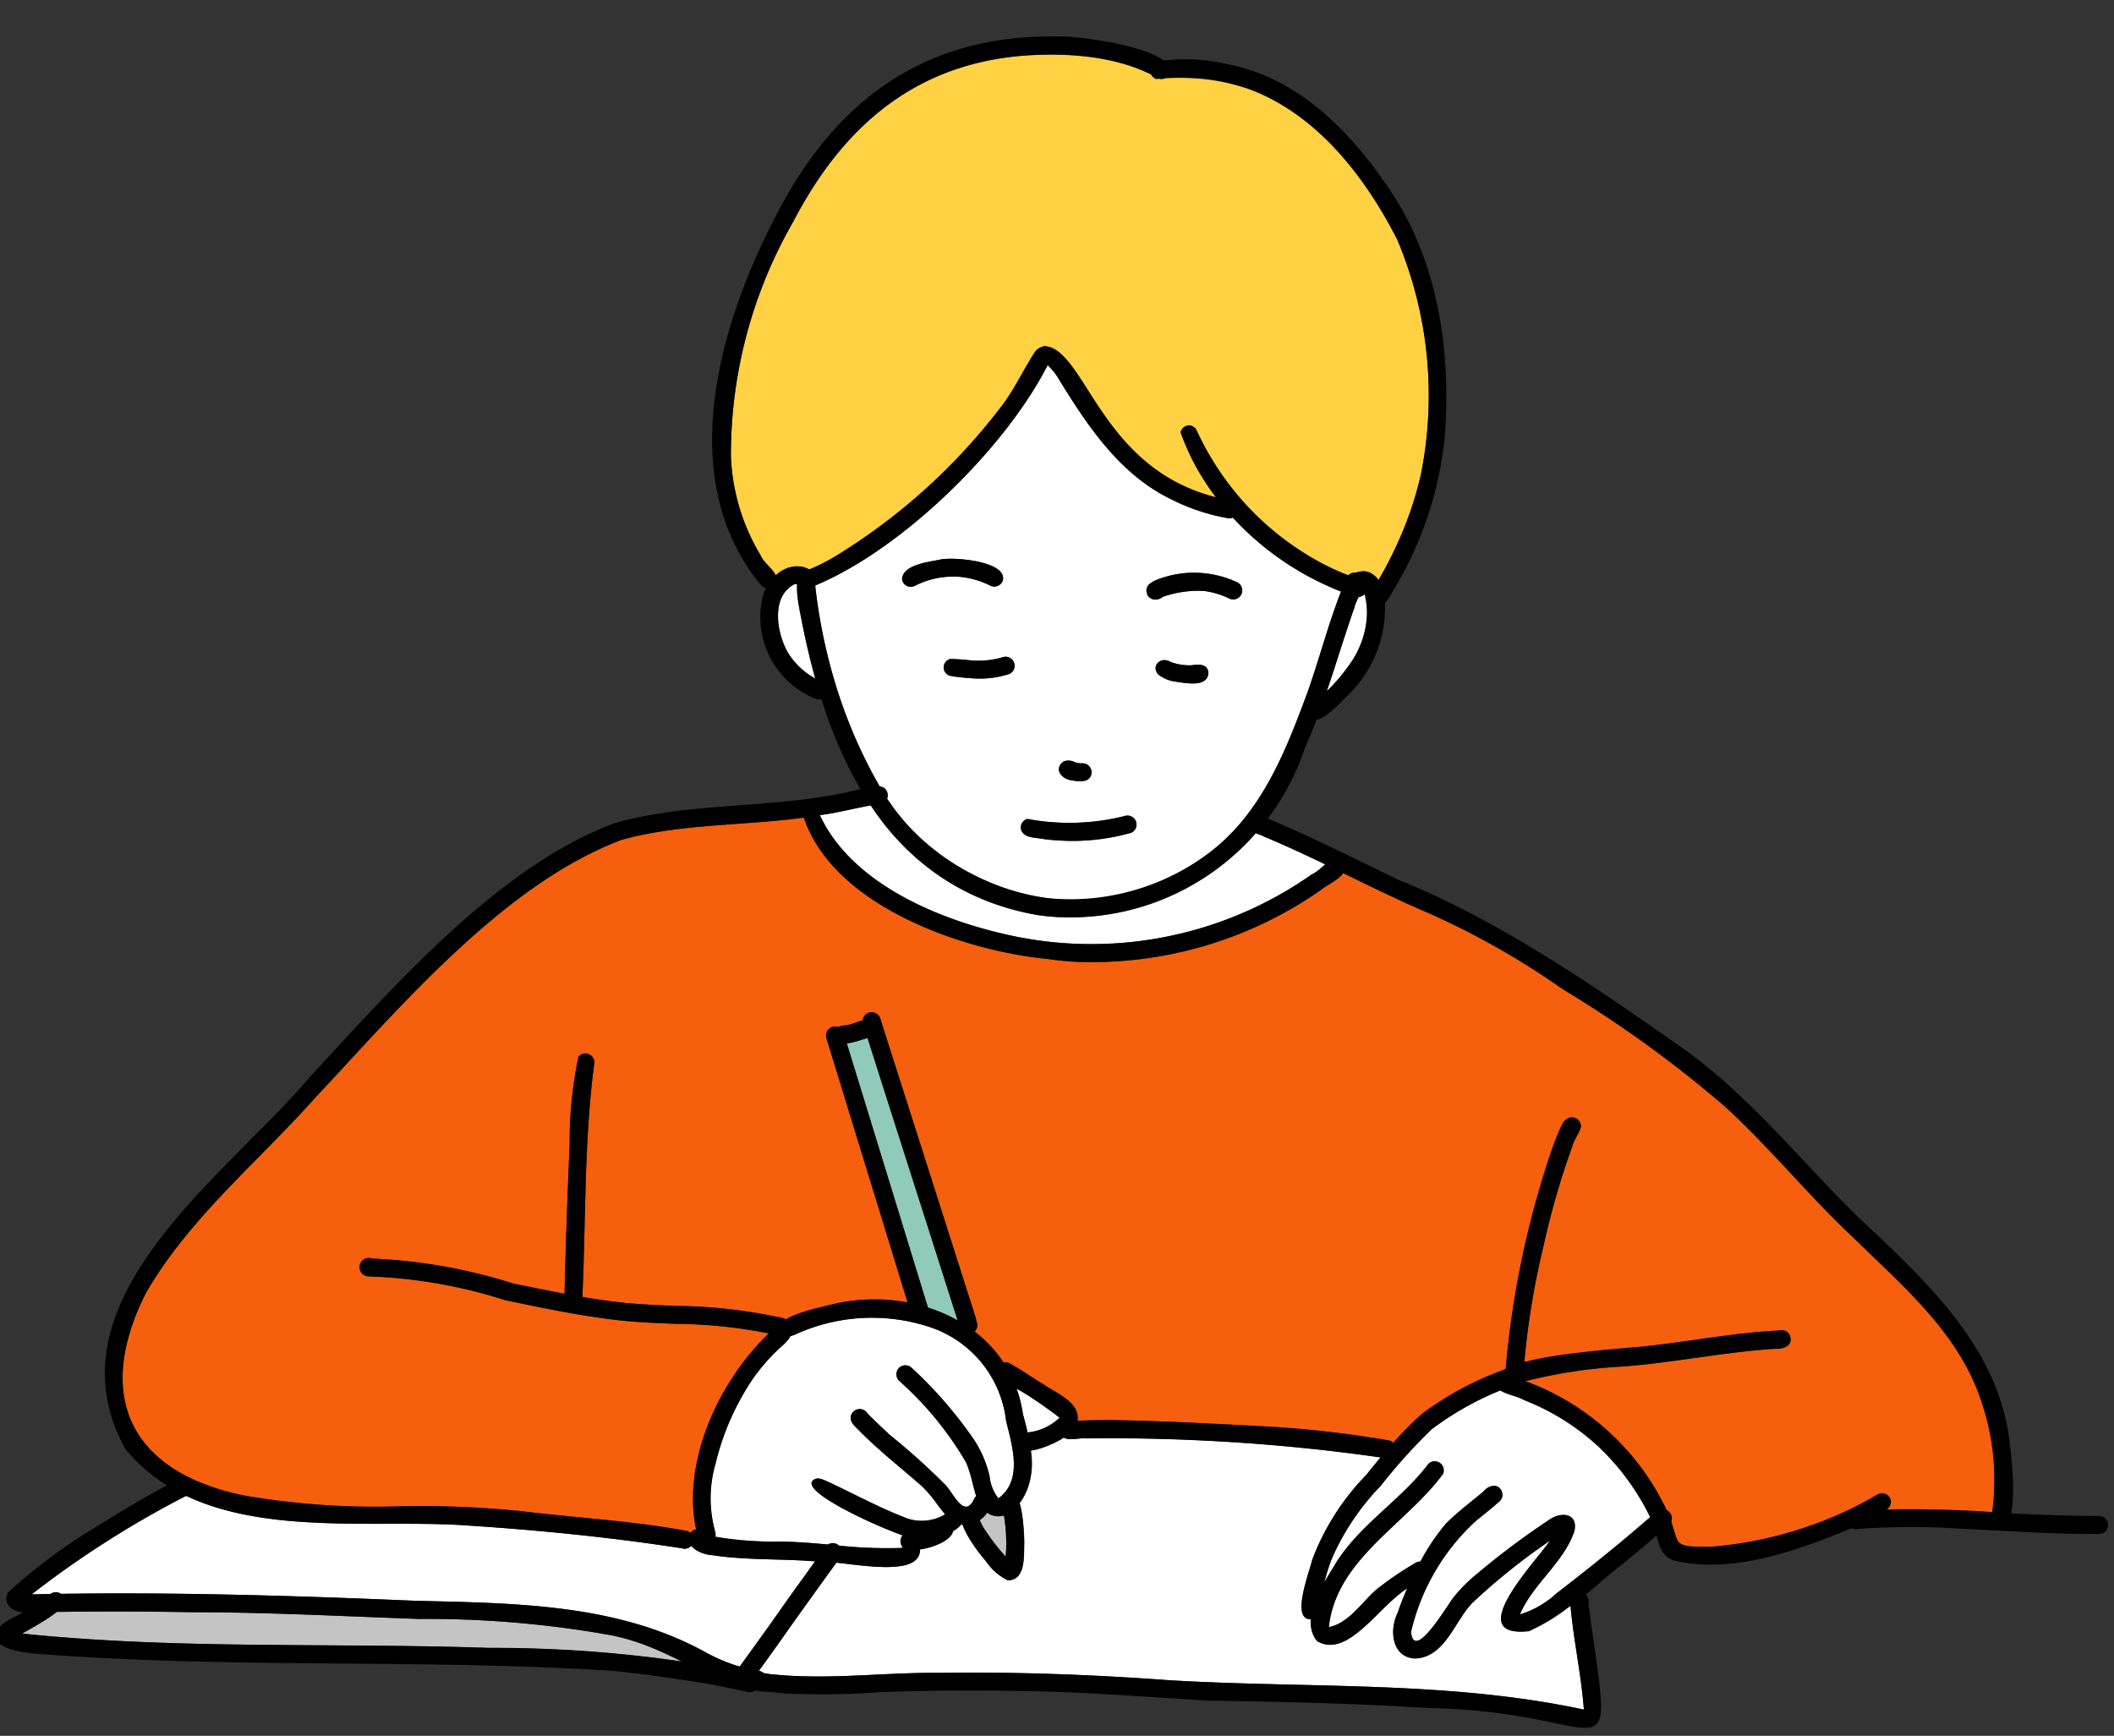
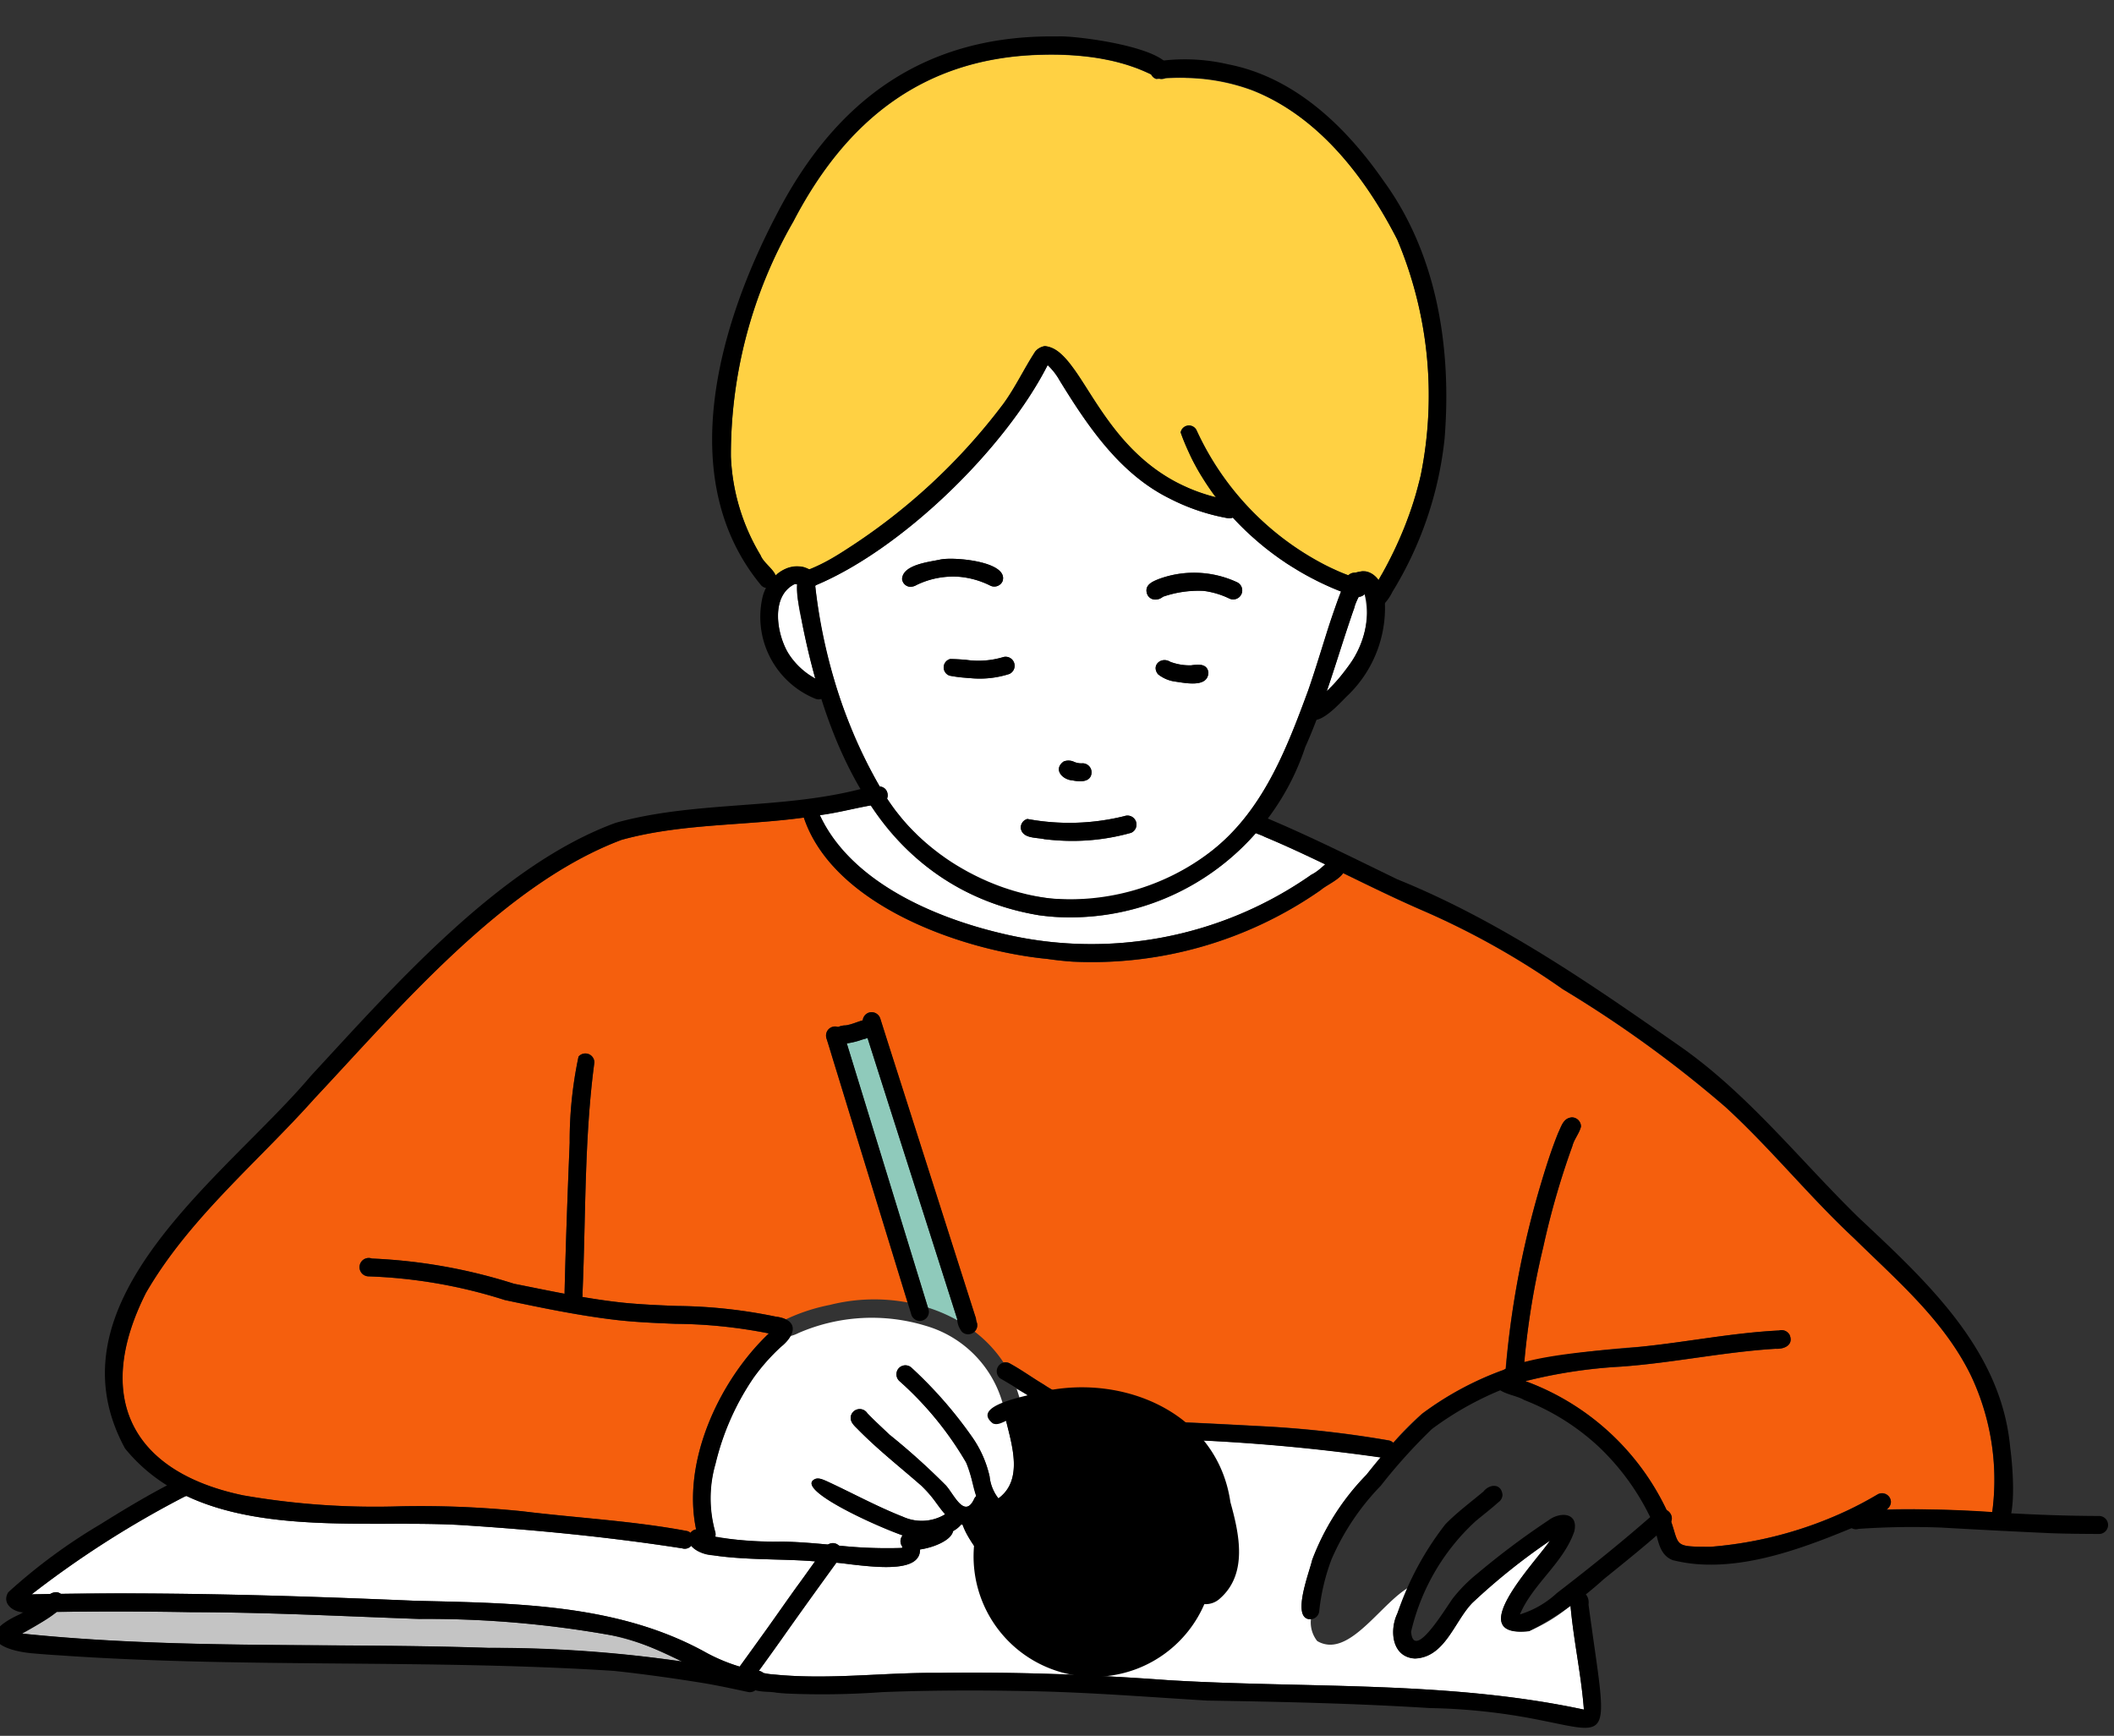
<svg xmlns="http://www.w3.org/2000/svg" width="104.378" height="85.706" viewBox="0 0 104.378 85.706">
  <rect x="0" y="0" width="104.378" height="85.706" fill="#333333" stroke="none" />
  <g id="グループ_4697" data-name="グループ 4697" transform="matrix(0.998, 0.07, -0.07, 0.998, -45.745, -1456.536)">
    <g id="ベクターレイヤー" transform="translate(154.208 1448.12)">
      <path id="パス_19304" data-name="パス 19304" d="M255.991,1559.274a12.174,12.174,0,0,1,1.524,6.651c-1.737.026-3.477.05-5.206.226a.436.436,0,0,0-.506-.71q-.7.484-1.439.9a19.507,19.507,0,0,1-6.595,2.256c-1.817.126-1.534.087-2.032-1.1a.452.452,0,0,0-.263-.55,12.462,12.462,0,0,0-7.4-5.861,24.868,24.868,0,0,1,4.656-1.045c2.537-.361,5.009-1.078,7.55-1.413.43,0,.892-.25.64-.736a.454.454,0,0,0-.533-.175c-2.247.269-4.433.872-6.659,1.261a43.363,43.363,0,0,0-5.783,1.178,41.723,41.723,0,0,1,.543-5.726,39.513,39.513,0,0,1,1.088-5.086c.051-.319.3-.654.354-.982a.449.449,0,0,0-.5-.418c-.4.068-.462.463-.6.8-.29.892-.5,1.808-.709,2.724a46.325,46.325,0,0,0-1.066,9.076c-.048.03-.094.059-.137.089a.154.154,0,0,0-.03,0,15.573,15.573,0,0,0-3.788,2.408,13.6,13.6,0,0,0-1.317,1.527.452.452,0,0,0-.247-.1,52.678,52.678,0,0,0-6.009-.264c-2.634.047-5.266.08-7.895.235-.5.036-.987.083-1.48.137.1-.9-1.138-1.282-1.784-1.666-.573-.29-1.119-.633-1.7-.9a.451.451,0,0,0-.352-.045,6.275,6.275,0,0,0-1.536-1.423.4.4,0,0,0,.071-.477c-.012-.03-.026-.059-.038-.089l0,0a.3.3,0,0,0-.023-.111c-.014-.035-.028-.069-.041-.1q-.916-2.3-1.827-4.591-1-2.512-2-5.022c-.619-1.56-1.246-3.116-1.86-4.676a.452.452,0,0,0-.564-.279.461.461,0,0,0-.3.414,6.012,6.012,0,0,1-.824.307.816.816,0,0,0-.368.113.435.435,0,0,0-.3.026.449.449,0,0,0-.25.479.4.4,0,0,0,.043.13c.021.059.045.116.068.174l.177.46q.211.554.427,1.109.388,1.01.777,2.02l1.874,4.857q.781,2.03,1.563,4.058a8.945,8.945,0,0,0-3.821.39,9.2,9.2,0,0,0-2.112.861,1.626,1.626,0,0,0-.524-.1,25.12,25.12,0,0,0-4.9-.182c-.856.025-1.711.049-2.563.028-.706-.021-1.41-.075-2.113-.144a.48.48,0,0,0,0-.165c-.1-3.8-.453-7.621-.214-11.419a.445.445,0,0,0-.8-.234,20.022,20.022,0,0,0-.139,4.272c.075,2.483.153,4.968.269,7.451-.845-.1-1.688-.215-2.531-.321a26.813,26.813,0,0,0-7.079-.749.454.454,0,1,0-.123.89,24.858,24.858,0,0,1,6.812.694c1.822.257,3.777.523,5.646.6.955.038,1.9.009,2.846-.019a24.456,24.456,0,0,1,4.621.151c-2.257,2.467-3.85,6.569-2.9,9.9a.4.4,0,0,0-.262.189.452.452,0,0,0-.165-.075c-2.709-.318-5.466-.264-8.192-.406a49.451,49.451,0,0,0-6,.174,37.988,37.988,0,0,1-7.794.007c-5.636-.768-7.711-4.35-5.494-9.633,1.869-3.824,5.041-6.809,7.621-10.145l.022-.027c3.865-4.751,8.556-11.192,14.209-13.777,2.863-1.011,5.943-1.109,8.9-1.727,1.754,4.243,8.277,6.012,12.493,6.123.413.031.824.045,1.235.045a19.731,19.731,0,0,0,11.974-4.383c.245-.247.831-.547,1.041-.906,1.377.555,2.755,1.115,4.159,1.607a39.023,39.023,0,0,1,7.052,3.349,58.356,58.356,0,0,1,8.405,5.229c2.372,1.883,4.444,4.126,6.8,6.033C252.025,1554.85,254.474,1556.647,255.991,1559.274Z" transform="translate(-160.938 -1497.364)" fill="#f55f0d" />
      <path id="パス_19305" data-name="パス 19305" d="M249.091,1573.32a.241.241,0,0,0,0,.038,7.86,7.86,0,0,0-1.491-.522q-.742-1.926-1.485-3.854-.921-2.395-1.846-4.787-.46-1.195-.921-2.388l-.494-1.281c-.052-.137-.106-.273-.158-.41a5.553,5.553,0,0,0,.755-.252,2.063,2.063,0,0,0,.245-.092q.815,2.044,1.629,4.092,1,2.509,2,5.018Q248.21,1571.1,249.091,1573.32Z" transform="translate(-204.134 -1510.675)" fill="#8fcabb" />
      <path id="パス_19306" data-name="パス 19306" d="M262.356,1611.749a7.851,7.851,0,0,1,.18,1.8,10.37,10.37,0,0,1-1.105-1.237,2.412,2.412,0,0,1-.3-.476,1.42,1.42,0,0,0,.343-.391.888.888,0,0,0,.488.144.982.982,0,0,0,.339-.061A1.109,1.109,0,0,1,262.356,1611.749Z" transform="translate(-214.38 -1539.394)" fill="#c4c4c4" />
      <path id="パス_19307" data-name="パス 19307" d="M277.553,1608.6c.269,1.7.767,3.368,1.017,5.073-6.824-.968-13.713-.08-20.565-.014-3.773-.012-7.539.113-11.3.432-2.757.165-5.429.741-8.214.647a.115.115,0,0,0,.026,0,2.261,2.261,0,0,1-.38-.024c-.028,0-.056-.007-.084-.009h0a.429.429,0,0,0-.236-.092h0q.515-.823,1.02-1.654c.795-1.315,1.6-2.616,2.423-3.935.2.005.43.016.669.028,1.5.068,3.495.137,3.406-.97.684-.148,1.51-.566,1.562-1.015a1.357,1.357,0,0,0,.38-.358c.023,0,.045,0,.068,0a6.539,6.539,0,0,0,1.265,1.707,2.815,2.815,0,0,0,1.149.878c.916-.05.7-1.325.682-1.964a8.668,8.668,0,0,0-.364-1.879,3.427,3.427,0,0,0,.373-2.619,4.568,4.568,0,0,0,1.584-.764.633.633,0,0,0,.286.055,2.874,2.874,0,0,0,.429-.047,2.411,2.411,0,0,1,.435-.045,95.506,95.506,0,0,1,14.525-.078c-.219.3-.435.605-.657.909a12.112,12.112,0,0,0-2.374,4.376c-.081.567-.81,2.856.038,2.927l.038,0a.383.383,0,0,0,.064-.005,1.477,1.477,0,0,0,.383,1.057,1.257,1.257,0,0,0,.571.14c1.34,0,2.53-2.233,3.713-3.068-.151.432-.291.868-.432,1.3-.335.854-.118,2.146,1,2.146h.021c1.485-.156,1.813-1.964,2.641-2.941a31.276,31.276,0,0,1,3.6-3.323c-.6,1.064-4.034,5.124-.709,4.522A8.235,8.235,0,0,0,277.553,1608.6Z" transform="translate(-201.418 -1533.985)" fill="#fff" />
      <path id="パス_19308" data-name="パス 19308" d="M193.078,1616.922c.666-.028,1.333-.057,2-.048-.274.439-.541.887-.819,1.322-.444.72-.878,1.449-1.322,2.173q-.6.973-1.21,1.952a10.511,10.511,0,0,1-1.652-.557c-4.541-2.143-9.672-1.787-14.563-1.567-5.825.161-11.65.39-17.457.883a.456.456,0,0,0-.519.044c-.3.026-.609.054-.913.082a48.85,48.85,0,0,1,7.211-5.351c.026-.009.051-.019.076-.03,4.085,1.589,9.36.545,13.54.484,3.658-.026,7.378.073,11.037.382a.508.508,0,0,0,.113.012.4.4,0,0,0,.328-.167,1.555,1.555,0,0,0,1.115.39c.417.033.833.045,1.251.045C191.886,1616.971,192.481,1616.947,193.078,1616.922Z" transform="translate(-156.291 -1541.828)" fill="#fff" />
      <path id="パス_19309" data-name="パス 19309" d="M184.821,1627.587a13.361,13.361,0,0,1,3.62,1.05,68.2,68.2,0,0,0-9.547.008c-7.671.274-15.339,1.164-23.015.906a14.915,14.915,0,0,0,1.633-1.192c2.214-.182,4.43-.338,6.647-.451,3.732-.26,7.468-.323,11.205-.453A51.513,51.513,0,0,1,184.821,1627.587Z" transform="translate(-155.879 -1548.209)" fill="#c4c4c4" />
      <path id="パス_19310" data-name="パス 19310" d="M294.677,1506.727a4.2,4.2,0,0,1-.5,3.513,8.619,8.619,0,0,1-1.029,1.388c.37-1.4.685-2.806,1.069-4.2a2.352,2.352,0,0,1,.177-.551A.443.443,0,0,0,294.677,1506.727Z" transform="translate(-232.176 -1481.192)" fill="#fff" />
      <path id="パス_19311" data-name="パス 19311" d="M232.9,1511.76c.259.966.552,1.926.887,2.861a3.612,3.612,0,0,1-1.447-1.187c-.619-.911-1.053-2.731.1-3.4a.391.391,0,0,1,.121,0A7.537,7.537,0,0,0,232.9,1511.76Z" transform="translate(-198.032 -1483.025)" fill="#fff" />
      <path id="パス_19312" data-name="パス 19312" d="M244.839,1494.59c.266-1.01-2.542-1.048-3.16-.849-.542.156-1.813.377-1.792,1.088a.43.43,0,0,0,.382.349l.036,0a.608.608,0,0,0,.312-.109,4.125,4.125,0,0,1,2.128-.552,4.248,4.248,0,0,1,1.523.333A.447.447,0,0,0,244.839,1494.59Zm.658,4.539a.444.444,0,0,0-.382-.8,4.27,4.27,0,0,1-1.818.255c-.259,0-.519,0-.771.016a.429.429,0,0,0,.036.821,6.541,6.541,0,0,0,.758.048c.082,0,.165,0,.247,0A4.774,4.774,0,0,0,245.5,1499.129Zm3.765,5.044c.311,0,.63-.1.621-.474a.448.448,0,0,0-.463-.423.916.916,0,0,1-.422-.036.651.651,0,0,0-.528.014c-.505.419,0,.906.515.9A1.752,1.752,0,0,0,249.262,1504.173Zm2.782,2.354a.444.444,0,0,0-.383-.8,11.288,11.288,0,0,1-4.775.479.437.437,0,0,0-.291.489c.128.5.793.382,1.192.446.2.011.4.016.607.016A10.674,10.674,0,0,0,252.044,1506.528Zm2.316-7.558c.475,0,.947-.1.93-.6-.094-.451-.54-.366-.88-.293a2.72,2.72,0,0,1-1.031-.1c-.462-.246-.947.236-.564.652a1.725,1.725,0,0,0,.842.3C253.84,1498.94,254.1,1498.97,254.36,1498.97Zm1.712-4.312a.445.445,0,0,0,.309-.835,5.036,5.036,0,0,0-3.824.1c-.312.148-.742.347-.557.79a.423.423,0,0,0,.392.248.578.578,0,0,0,.4-.167,5.333,5.333,0,0,1,1.985-.43A4.117,4.117,0,0,1,256.073,1494.658Zm5.476-.734c-.507,1.638-.828,3.328-1.277,4.983-.876,3.014-1.845,6.169-4.288,8.319a10.94,10.94,0,0,1-16.081-1.548.4.4,0,0,0,.024-.156.428.428,0,0,0-.429-.411,25.391,25.391,0,0,1-3.866-9.647.393.393,0,0,0,.023-.033c4.164-2.1,8.868-7.406,10.657-11.641a3.13,3.13,0,0,1,.645.717c1.544,2.157,3.284,4.386,5.809,5.424a10.18,10.18,0,0,0,2.948.774.387.387,0,0,0,.246-.049A14.437,14.437,0,0,0,261.549,1493.924Z" transform="translate(-200.207 -1468.443)" fill="#fff" />
      <path id="パス_19313" data-name="パス 19313" d="M245.4,1595.281c.382,1.2,1.05,2.863-.111,3.843a2.1,2.1,0,0,1-.51-1.05,5.485,5.485,0,0,0-.958-1.834,20.989,20.989,0,0,0-3.285-3.267.446.446,0,0,0-.619.108.453.453,0,0,0,.107.619,16.457,16.457,0,0,1,3.548,3.766,14.762,14.762,0,0,1,.616,1.617.444.444,0,0,0-.106.191c-.427,1.019-1.062-.324-1.479-.654a33.677,33.677,0,0,0-2.915-2.268c-.337-.286-.795-.644-1.145-.965a.448.448,0,0,0-.805.215c-.028.265.195.437.378.594,1.031.916,2.165,1.686,3.262,2.516a10.82,10.82,0,0,1,1.346,1.384,2.25,2.25,0,0,1-2.072.267c-1.333-.42-2.6-1.01-3.908-1.5-.189-.064-.432-.16-.609-.016-.762.568,3.056,2.015,4.561,2.433a.45.45,0,0,0,.026.557.617.617,0,0,0-.007.062,21.3,21.3,0,0,1-3.121.1.408.408,0,0,0-.536-.012c-.767-.016-1.534-.028-2.3.017a23.111,23.111,0,0,1-3.292.01.433.433,0,0,0-.009-.248,6.116,6.116,0,0,1-.226-3.373,12.8,12.8,0,0,1,1.574-4.36,10.006,10.006,0,0,1,1.236-1.612,1.877,1.877,0,0,0,.442-.569,1.77,1.77,0,0,0,.392-.179,9.092,9.092,0,0,1,6.231-.795A5.549,5.549,0,0,1,245.4,1595.281Z" transform="translate(-197.69 -1527.813)" fill="#fff" />
-       <path id="パス_19314" data-name="パス 19314" d="M315.6,1599.6a.309.309,0,0,0,.023.029c-1.4,1.406-2.854,2.754-4.334,4.068a4.7,4.7,0,0,1-1.746,1.178c.536-1.56,1.962-2.675,2.391-4.274.151-.959-.772-.934-1.32-.45a38.337,38.337,0,0,0-3.294,2.847,7.452,7.452,0,0,0-1.1,1.265c-.259.354-1.731,3.377-1.974,1.841a10.7,10.7,0,0,1,2.8-5.672c.351-.34.7-.644,1.055-1.008a.466.466,0,0,0,.174-.371c-.094-.576-.675-.508-.953-.1-.555.54-1.24,1.126-1.758,1.74a9.366,9.366,0,0,0-1.105,1.921.4.4,0,0,0-.215.073,16.678,16.678,0,0,0-1.869,1.476c-.677.687-1.217,1.723-2.193,2,.12-3.368,3.448-5.327,5.093-7.941a.447.447,0,0,0-.743-.457c-1.2,1.845-3.094,3.177-4.171,5.117-.156.309-.365.687-.557,1.1a11.041,11.041,0,0,1,.269-1.149,12.136,12.136,0,0,1,2.176-3.809,27.151,27.151,0,0,1,2.318-2.965,14.589,14.589,0,0,1,3.243-2.14c.356.188.88.226,1.2.391a11.555,11.555,0,0,1,3.84,2.049A12.012,12.012,0,0,1,315.6,1599.6Z" transform="translate(-235.874 -1529.648)" fill="#fff" />
      <path id="パス_19315" data-name="パス 19315" d="M266.418,1598.772a2.639,2.639,0,0,1-1.524.835c-.09-.3-.191-.6-.291-.878a6.433,6.433,0,0,0-.4-1.229A13.6,13.6,0,0,1,266.418,1598.772Z" transform="translate(-216.088 -1531.644)" fill="#fff" />
      <path id="パス_19316" data-name="パス 19316" d="M262.976,1535.3a3.036,3.036,0,0,1-.642.553,18.911,18.911,0,0,1-15.091,3.956c-3.366-.553-7.57-2.023-9.317-5.195.838-.165,1.647-.446,2.474-.652a12.078,12.078,0,0,0,8.665,4.829c.266.017.527.026.791.026a12.063,12.063,0,0,0,9.585-4.819c.149.054.316.09.451.153C260.934,1534.5,261.957,1534.9,262.976,1535.3Z" transform="translate(-201.481 -1496.331)" fill="#fff" />
      <path id="パス_19317" data-name="パス 19317" d="M257.232,1457.209A19.8,19.8,0,0,1,259.2,1468.7c-.026.168-.056.337-.088.5-.014.083-.031.168-.048.251-.031.155-.064.311-.1.465-.02.1-.045.194-.069.29-.036.149-.076.3-.118.446q-.047.172-.1.344c-.036.125-.076.25-.116.375q-.281.872-.647,1.718l-.12.273c-.009.017-.017.036-.026.056-.045.1-.09.2-.137.295s-.1.211-.154.318a.383.383,0,0,0-.036-.042.462.462,0,0,0-.038-.04.808.808,0,0,0-.078-.073l0,0c-.028-.023-.057-.045-.087-.066s-.03-.021-.045-.03c-.031-.019-.062-.035-.094-.05a.325.325,0,0,0-.043-.019.367.367,0,0,0-.056-.021.284.284,0,0,0-.052-.016l-.04-.011a.7.7,0,0,0-.085-.014.691.691,0,0,0-.087,0,.7.7,0,0,0-.106.007l-.083.019c-.028.007-.057.014-.087.023l-.052.016c-.014,0-.028.009-.042.014s-.054.019-.08.03a.16.16,0,0,0-.038,0,.078.078,0,0,0-.019,0,.184.184,0,0,0-.05.014.269.269,0,0,0-.047.018.261.261,0,0,0-.048.026.455.455,0,0,0-.047.033.073.073,0,0,0-.021.019.127.127,0,0,0-.03.032.135.135,0,0,1-.026-.009c-.09-.026-.18-.054-.269-.083s-.173-.057-.26-.09c-.054-.019-.109-.04-.163-.061-.167-.064-.331-.132-.5-.2a14.085,14.085,0,0,1-6.746-6.15.416.416,0,0,0-.788.137c.044.1.088.2.135.3.017.038.036.078.056.116.045.092.09.183.137.271.057.113.118.226.181.335s.133.232.2.349c.06.1.125.2.189.3s.125.19.191.284a.72.72,0,0,0,.045.064c.064.092.13.184.2.276s.123.165.186.245l.005.007c.04.052.081.1.121.153.1.127.2.25.312.371-.09-.016-.18-.033-.269-.052s-.165-.036-.247-.056a.194.194,0,0,1-.044-.011c-.076-.019-.152-.038-.227-.059H248.4c-.076-.02-.153-.043-.229-.066-.175-.052-.345-.109-.512-.174-.073-.026-.144-.054-.215-.081s-.165-.068-.247-.1c-.132-.057-.26-.118-.385-.18a8.493,8.493,0,0,1-1.189-.724c-.061-.043-.12-.087-.177-.132s-.114-.089-.171-.133-.1-.082-.153-.125-.12-.1-.177-.149-.106-.093-.158-.14a11.989,11.989,0,0,1-.869-.88c-.044-.049-.087-.1-.128-.146-.306-.349-.581-.7-.838-1.036l-.21-.278c-.036-.05-.075-.1-.11-.149-.069-.092-.137-.184-.2-.274-.038-.048-.075-.1-.109-.146-.092-.123-.18-.243-.269-.358-.076-.1-.149-.191-.222-.281-.031-.04-.064-.078-.1-.116s-.063-.075-.094-.109a4.45,4.45,0,0,0-.46-.47c-.031-.027-.061-.054-.092-.076l-.076-.059a1.326,1.326,0,0,0-.77-.29.762.762,0,0,0-.455.3c-.487.873-.85,1.823-1.385,2.679a29.823,29.823,0,0,1-7.237,7.72c-.359.259-.756.553-1.174.805l-.115.068c-.076.045-.153.087-.231.127s-.156.078-.236.113a1.429,1.429,0,0,0-.179-.066,1.484,1.484,0,0,0-.155-.036l-.038,0c-.024,0-.048-.005-.073-.007s-.059,0-.087,0a1.252,1.252,0,0,0-.321.042c-.017.005-.035.009-.054.016a1.334,1.334,0,0,0-.283.12c-.023.012-.043.024-.066.038a1.694,1.694,0,0,0-.312.241l-.057.057c-.147-.288-.543-.53-.746-.823-.01-.017-.023-.033-.031-.05a.5.5,0,0,1-.035-.064,10.248,10.248,0,0,1-1.8-4.758,23.065,23.065,0,0,1,2.263-11.785c2.252-5.185,5.875-8.537,11.683-9.071a15.541,15.541,0,0,1,2.053-.068c.068,0,.133,0,.2.009.3.014.6.04.89.078l.2.026c.151.022.3.047.453.076l.139.028c.156.033.31.067.463.109.066.017.132.035.2.054s.128.036.192.057.113.036.17.056.137.047.207.073a.327.327,0,0,1,.056.021c.059.021.118.044.177.068a.08.08,0,0,1,.023.009.1.1,0,0,0,.012.019c.005.009.011.016.016.023a.411.411,0,0,0,.246.165c.047-.009.094-.017.143-.024h0a.435.435,0,0,0,.186-.007.234.234,0,0,0,.054-.016.249.249,0,0,0,.051-.022h0a.021.021,0,0,0,.01,0c.118-.016.234-.03.354-.042l.042-.005c.069-.007.137-.014.208-.019.12-.01.238-.017.358-.023a.644.644,0,0,1,.078,0c.056,0,.111-.007.167-.007.1,0,.2-.005.305-.005a9.849,9.849,0,0,1,2.794.392C252.924,1451.4,255.452,1454.252,257.232,1457.209Z" transform="translate(-194.34 -1449.24)" fill="#ffd143" />
    </g>
    <g id="レイヤー_5" data-name="レイヤー 5" transform="translate(152.873 1447.225)">
      <path id="パス_19318" data-name="パス 19318" d="M261.487,1504.789a.945.945,0,0,1-.043.43c-.036.125-.087.253-.137.378a3.83,3.83,0,0,0-.155.431.448.448,0,0,0-.014.063c0,.019-.007.038-.008.057-.049.175-.1.349-.141.524-.323,1.223-.6,2.455-.928,3.677q-.19.726-.408,1.445c-.14.463-.293.925-.46,1.381a12.248,12.248,0,0,1-11.733,9.226c-.264,0-.525-.009-.791-.026-6.092-.607-9.455-4.819-11.466-9.9q-.19-.479-.362-.968c-.085-.234-.165-.47-.243-.706-.04-.118-.078-.236-.116-.356-.059-.185-.118-.371-.173-.558-.032-.1-.063-.207-.092-.309-.092-.309-.179-.621-.262-.931-.016-.076-.035-.153-.054-.231-.012-.05-.026-.1-.04-.153-.005-.017-.01-.036-.016-.055-.012-.043-.024-.088-.036-.133-.017-.064-.035-.128-.05-.193s-.03-.109-.042-.165a3.975,3.975,0,0,1-.08-.418c0-.026-.007-.051-.008-.075a1.963,1.963,0,0,1-.012-.306,1.569,1.569,0,0,1,.035-.309.4.4,0,0,1,.243-.212.46.46,0,0,1,.6.417c.005.033.012.066.019.1a.07.07,0,0,0,0,.019c.033.184.069.366.107.549a27.319,27.319,0,0,0,1.1,3.868c.075.2.151.41.232.613.179.454.371.906.578,1.348.047.1.094.2.142.3q.149.307.3.609c.052.1.106.2.159.3.07.132.143.264.215.394q.141.25.286.494c.057.1.116.195.175.29s.12.192.18.288c.127.2.257.4.39.592l.177.255c.071.106.147.21.226.312,0,0,0,0,0,.005.057.078.118.156.182.233s.127.156.193.232l0,0c.064.076.13.151.2.224s.132.144.2.215a.232.232,0,0,0,.028.028c.061.064.123.127.187.189.17.168.347.328.529.482.05.045.1.09.154.132a11.27,11.27,0,0,0,.984.724c.073.048.147.1.222.142.314.2.639.379.97.543l.116.057.116.055c.092.044.184.087.278.127.115.05.229.1.346.146l.13.052c.043.018.088.035.131.051.1.036.193.071.29.106l.031.01c.087.03.174.059.26.085a.283.283,0,0,0,.036.012c.1.032.195.061.293.089s.2.057.309.083c.087.023.173.045.262.064l.072.018.22.047c.078.016.154.031.232.044s.137.026.2.036c.1.017.2.031.3.045s.2.026.3.036c.2.023.4.038.6.049a11.427,11.427,0,0,0,7.7-2.816c2.443-2.15,3.411-5.3,4.288-8.319.168-.621.319-1.245.468-1.872q.107-.45.214-.9c.1-.43.211-.861.328-1.288.028-.1.056-.208.085-.311.057-.207.118-.411.183-.616.033-.112.069-.224.106-.336s.076-.231.116-.346a.286.286,0,0,1,.024-.059.3.3,0,0,1,.054-.077.132.132,0,0,1,.03-.031l.021-.019a.387.387,0,0,1,.047-.033.248.248,0,0,1,.048-.026.224.224,0,0,1,.047-.018.3.3,0,0,1,.05-.014.073.073,0,0,1,.019,0,.327.327,0,0,1,.038-.005.428.428,0,0,1,.193.022A.453.453,0,0,1,261.487,1504.789Z" transform="translate(-197.749 -1479.016)" />
      <path id="パス_19319" data-name="パス 19319" d="M294.484,1505.682a6.007,6.007,0,0,1-1.477,4.634c-.283.3-.944,1.2-1.489,1.347a.567.567,0,0,1-.147.021.431.431,0,0,1-.352-.187c-.316-.526.493-.8.736-1.106.059-.057.116-.116.171-.173a6.085,6.085,0,0,0,.423-.5c.042-.054.082-.108.122-.162.168-.234.326-.476.484-.727a4.837,4.837,0,0,0,.7-2.644c0-.033,0-.068-.007-.1a.844.844,0,0,0-.011-.094.044.044,0,0,0,0-.021.929.929,0,0,0-.019-.125.032.032,0,0,0,0-.014,2.06,2.06,0,0,0-.108-.389.685.685,0,0,0-.05-.127,1.725,1.725,0,0,0-.118-.236.12.12,0,0,0-.024.009c-.208.076-.384.295-.628.177a.463.463,0,0,1-.283-.34.436.436,0,0,1-.005-.118.519.519,0,0,1,.146-.286.625.625,0,0,1,.076-.072,1.133,1.133,0,0,1,.278-.154c.026-.01.052-.021.08-.03a.422.422,0,0,1,.042-.014l.052-.016c.029-.009.059-.015.087-.023l.083-.019a.7.7,0,0,1,.106-.007.716.716,0,0,1,.087,0,.784.784,0,0,1,.085.014l.04.011a.3.3,0,0,1,.052.015.342.342,0,0,1,.055.021.3.3,0,0,1,.043.019c.032.015.063.031.094.05.016.011.032.019.045.03.029.021.059.043.087.066l0,0a.8.8,0,0,1,.078.073l.038.04a.4.4,0,0,1,.036.042,1.387,1.387,0,0,1,.259.475A4.547,4.547,0,0,1,294.484,1505.682Z" transform="translate(-229.615 -1478.885)" />
      <path id="パス_19320" data-name="パス 19320" d="M233.039,1513.65a.451.451,0,0,1,.014.831.4.4,0,0,1-.159.033.481.481,0,0,1-.163-.031,4.361,4.361,0,0,1-2.925-4.812,2.089,2.089,0,0,1,.14-.47,2.219,2.219,0,0,1,.438-.656l.057-.057a1.685,1.685,0,0,1,.312-.241.689.689,0,0,1,.066-.038,1.334,1.334,0,0,1,.283-.12l.054-.016a1.257,1.257,0,0,1,.321-.042c.029,0,.059,0,.087,0s.048,0,.073.007l.038,0a1.252,1.252,0,0,1,.155.036,1.428,1.428,0,0,1,.179.066,1.5,1.5,0,0,1,.179.1.46.46,0,0,1,.2.657.261.261,0,0,1-.023.033.415.415,0,0,1-.326.163c-.208-.005-.371-.149-.569-.177a.378.378,0,0,0-.064-.005.3.3,0,0,0-.057,0c-1.154.673-.72,2.493-.1,3.4a3.261,3.261,0,0,0,.269.333c.028.031.057.061.087.09.012.014.026.028.04.042.042.042.085.082.128.12s.081.073.125.106c.021.019.044.037.066.054a3.693,3.693,0,0,0,.361.248c.052.031.106.062.161.09.035.019.07.036.1.054l.106.05A3.352,3.352,0,0,0,233.039,1513.65Z" transform="translate(-195.599 -1481.021)" />
      <path id="パス_19321" data-name="パス 19321" d="M280.623,1454.123c2.9,3.451,3.925,8.034,3.883,12.455a18.06,18.06,0,0,1-2.039,7.733,2.437,2.437,0,0,1-.331.581.42.42,0,0,1-.314.159.493.493,0,0,1-.211-.054.447.447,0,0,1-.187-.6c.109-.2.213-.406.314-.613.054-.106.1-.212.154-.318s.092-.2.137-.295c.009-.019.017-.038.026-.056l.119-.273q.365-.846.647-1.718c.04-.125.08-.25.116-.375s.068-.229.1-.344c.041-.149.081-.3.118-.446.024-.1.049-.192.069-.29.038-.155.071-.311.1-.465.017-.084.035-.168.048-.251.033-.167.063-.335.088-.5a19.8,19.8,0,0,0-1.969-11.494c-1.78-2.957-4.308-5.806-7.674-6.873a9.849,9.849,0,0,0-2.794-.392c-.1,0-.2,0-.305.005-.056,0-.111,0-.167.007a.644.644,0,0,0-.078,0c-.12.005-.239.012-.358.023-.069.005-.139.012-.208.019l-.042.005c-.118.012-.236.026-.354.042a.02.02,0,0,1-.01,0h0c-.1.014-.193.029-.288.045h0c-.049.007-.094.016-.141.024a.411.411,0,0,1-.246-.165.087.087,0,0,1-.016-.023.1.1,0,0,1-.012-.019.423.423,0,0,1,.088-.553,3.667,3.667,0,0,1,.49-.163,9.432,9.432,0,0,1,3.207-.03C275.9,1449.325,278.595,1451.594,280.623,1454.123Z" transform="translate(-217.267 -1448.096)" />
      <path id="パス_19322" data-name="パス 19322" d="M243.958,1448.076c.278.188.408.411.31.675a.443.443,0,0,1-.179.179h0a.274.274,0,0,1-.049.022.246.246,0,0,1-.054.016.433.433,0,0,1-.186.007h0a.558.558,0,0,1-.276-.125l-.139-.057a.084.084,0,0,0-.023-.009c-.057-.024-.116-.047-.177-.067a.318.318,0,0,0-.056-.021c-.068-.026-.137-.05-.207-.073s-.113-.038-.17-.056-.128-.04-.192-.057-.13-.036-.2-.054c-.153-.042-.307-.077-.463-.109l-.139-.027c-.151-.03-.3-.054-.453-.076l-.2-.026c-.295-.038-.593-.064-.89-.078-.068,0-.134-.007-.2-.008a15.52,15.52,0,0,0-2.053.068c-5.808.534-9.431,3.887-11.683,9.071a23.065,23.065,0,0,0-2.263,11.785,10.247,10.247,0,0,0,1.8,4.758.5.5,0,0,0,.035.064.476.476,0,0,0,.031.05c.2.293.6.534.746.823a.468.468,0,0,1-.051.517.447.447,0,0,1-.331.142.531.531,0,0,1-.056,0,.413.413,0,0,1-.239-.111c-4.676-4.9-2.977-12.693-.533-18.278,2.518-5.881,6.7-9.406,13.217-9.767C239.369,1447.154,242.846,1447.328,243.958,1448.076Z" transform="translate(-191.853 -1447.225)" />
      <path id="パス_19323" data-name="パス 19323" d="M234.384,1493.554a9.927,9.927,0,0,0,1.848-1.154,29.832,29.832,0,0,0,7.237-7.72c.534-.855.9-1.806,1.385-2.679a.763.763,0,0,1,.454-.3c2.107.028,3.22,6.293,9.684,6.958a.444.444,0,1,1-.079.885,10.192,10.192,0,0,1-2.948-.774c-2.525-1.038-4.265-3.267-5.809-5.424a3.14,3.14,0,0,0-.645-.717c-1.82,4.3-6.646,9.715-10.86,11.74l-.035,0A.447.447,0,0,1,234.384,1493.554Z" transform="translate(-198.067 -1466.385)" />
      <path id="パス_19324" data-name="パス 19324" d="M235.227,1510.219h.008l-.011,0Z" transform="translate(-198.644 -1482.237)" />
      <path id="パス_19325" data-name="パス 19325" d="M284.465,1496.43a.455.455,0,0,1,.195.474.424.424,0,0,1-.1.184.129.129,0,0,1-.026.027.249.249,0,0,1-.047.04.209.209,0,0,1-.04.026.042.042,0,0,1-.014.007.083.083,0,0,1-.023.012.374.374,0,0,1-.1.033.1.1,0,0,1-.033.005.272.272,0,0,1-.066.007.421.421,0,0,1-.092-.008c-.241-.061-.482-.129-.722-.2-.264-.081-.524-.17-.783-.269-.12-.045-.241-.092-.361-.142-.1-.04-.2-.084-.307-.13-.061-.024-.121-.052-.18-.08-.087-.038-.172-.076-.257-.118-.123-.057-.245-.118-.366-.182s-.232-.118-.347-.182l-.044-.024c-.1-.05-.189-.1-.283-.16-.033-.017-.066-.036-.1-.057-.087-.049-.172-.1-.255-.155a.731.731,0,0,1-.073-.045c-.089-.054-.177-.111-.264-.17a.981.981,0,0,1-.09-.059c-.069-.045-.139-.092-.207-.14-.047-.031-.094-.065-.14-.1-.075-.052-.149-.106-.222-.161-.026-.019-.052-.038-.078-.059-.1-.076-.207-.155-.307-.236s-.21-.167-.312-.254q-.314-.265-.614-.548a12.964,12.964,0,0,1-.9-.94c-.107-.122-.211-.245-.312-.371l-.121-.153-.005-.007c-.063-.08-.125-.162-.186-.245s-.134-.182-.2-.276a.718.718,0,0,1-.045-.064c-.066-.094-.13-.189-.191-.284s-.128-.2-.189-.3c-.072-.116-.139-.233-.2-.349s-.123-.222-.181-.335c-.047-.088-.092-.179-.137-.271-.019-.038-.038-.078-.056-.116-.047-.1-.092-.2-.135-.3a.416.416,0,0,1,.788-.137,14.085,14.085,0,0,0,6.746,6.15c.165.073.33.14.5.2.054.021.109.042.163.06.087.033.174.063.26.091s.179.059.269.083a.135.135,0,0,0,.026.009.092.092,0,0,0,.023,0c.2.059.4.108.6.149A.4.4,0,0,1,284.465,1496.43Z" transform="translate(-220.728 -1470.657)" />
      <path id="パス_19326" data-name="パス 19326" d="M272.425,1506.854c-.186-.442.245-.642.557-.79a5.037,5.037,0,0,1,3.825-.1.445.445,0,0,1-.309.835,4.117,4.117,0,0,0-1.3-.291,5.33,5.33,0,0,0-1.985.43.577.577,0,0,1-.4.166A.421.421,0,0,1,272.425,1506.854Z" transform="translate(-219.295 -1479.686)" />
      <path id="パス_19327" data-name="パス 19327" d="M245.594,1507.511a.429.429,0,0,1-.382-.349c-.021-.712,1.251-.932,1.792-1.088.617-.2,3.425-.161,3.16.849a.447.447,0,0,1-.571.262,4.255,4.255,0,0,0-1.524-.333,4.123,4.123,0,0,0-2.127.552.6.6,0,0,1-.313.109Z" transform="translate(-204.196 -1479.88)" />
      <path id="パス_19328" data-name="パス 19328" d="M274.985,1516.6a1.724,1.724,0,0,1-.842-.3c-.383-.416.1-.9.564-.652a2.733,2.733,0,0,0,1.031.1c.34-.073.786-.158.88.293.017.5-.454.6-.929.6C275.429,1516.641,275.168,1516.611,274.985,1516.6Z" transform="translate(-220.199 -1485.218)" />
      <path id="パス_19329" data-name="パス 19329" d="M251.587,1517.6a6.561,6.561,0,0,1-.758-.048.429.429,0,0,1-.036-.821c.251-.019.512-.017.77-.016a4.271,4.271,0,0,0,1.819-.255.444.444,0,0,1,.382.8,4.754,4.754,0,0,1-1.929.342Q251.711,1517.605,251.587,1517.6Z" transform="translate(-207.137 -1485.682)" />
      <path id="パス_19330" data-name="パス 19330" d="M264.788,1528.424c-.515.01-1.02-.477-.515-.9a.651.651,0,0,1,.527-.014.913.913,0,0,0,.422.036.448.448,0,0,1,.463.423c.009.372-.31.474-.621.474A1.732,1.732,0,0,1,264.788,1528.424Z" transform="translate(-214.673 -1491.823)" />
      <path id="パス_19331" data-name="パス 19331" d="M261.491,1534.533c-.4-.064-1.063.057-1.192-.446a.438.438,0,0,1,.291-.49,11.286,11.286,0,0,0,4.775-.479.444.444,0,0,1,.383.8,10.663,10.663,0,0,1-3.65.629Q261.794,1534.549,261.491,1534.533Z" transform="translate(-212.577 -1494.94)" />
      <path id="パス_19332" data-name="パス 19332" d="M192.025,1569.979c-3.659-.309-7.379-.407-11.037-.381-5.389.078-12.6,1.792-16.73-2.611-4.482-7.019,4.064-13.782,7.867-18.991,3.776-4.7,8.563-11.018,14.128-13.506,3.843-1.36,8.046-1.214,11.917-2.5.454-.114,1.277-.487,1.383.212a.442.442,0,0,1-.411.463c-.98.21-1.921.562-2.9.753-3.18.772-6.536.795-9.637,1.891-5.663,2.591-10.364,9.051-14.232,13.8.014-.017.024-.029.035-.045-2.587,3.355-5.778,6.349-7.655,10.19-2.218,5.283-.143,8.865,5.493,9.633a38,38,0,0,0,7.794-.007,49.476,49.476,0,0,1,6-.174c2.726.143,5.483.088,8.191.406a.447.447,0,0,1-.086.879A.5.5,0,0,1,192.025,1569.979Z" transform="translate(-158.496 -1494.222)" />
      <path id="パス_19333" data-name="パス 19333" d="M230.272,1616.516c-2.057-.1-1.162-1.848-.43-.986a16.035,16.035,0,0,0,3.751.076c.835-.049,1.676-.03,2.518-.012a23.4,23.4,0,0,0,3.435-.093.445.445,0,0,1,.888,0c.106,1.121-1.9,1.052-3.406.984a9.556,9.556,0,0,0-1.339-.014c-.793-.028-1.588.007-2.381.04-.6.024-1.191.049-1.786.049C231.105,1616.562,230.688,1616.55,230.272,1616.516Z" transform="translate(-195.187 -1540.523)" />
      <path id="パス_19334" data-name="パス 19334" d="M252.689,1614.2a.441.441,0,0,1,.173-.788,2.585,2.585,0,0,0,.516-.073c.565-.019,1.067-.939,1.589-.448.507.664-1.11,1.381-1.932,1.381A.68.68,0,0,1,252.689,1614.2Z" transform="translate(-208.25 -1539.224)" />
      <path id="パス_19335" data-name="パス 19335" d="M212.963,1575.617c-.116-2.5-.2-5-.271-7.5a20.023,20.023,0,0,1,.139-4.272.445.445,0,0,1,.8.234c-.239,3.8.113,7.615.213,11.419a.443.443,0,0,1-.454.531A.418.418,0,0,1,212.963,1575.617Z" transform="translate(-186.095 -1511.941)" />
      <path id="パス_19336" data-name="パス 19336" d="M208,1600.562c-1.164-3.387.46-7.69,2.8-10.243a24.456,24.456,0,0,0-4.621-.151c-.944.028-1.891.057-2.846.019-1.869-.081-3.825-.347-5.646-.6a24.848,24.848,0,0,0-6.812-.694.454.454,0,1,1,.123-.89,26.818,26.818,0,0,1,7.079.75c1.839.233,3.679.5,5.534.56.852.021,1.707,0,2.563-.028a25.128,25.128,0,0,1,4.9.183c1.142.06,1.086.81.361,1.478a9.992,9.992,0,0,0-1.235,1.612,12.785,12.785,0,0,0-1.574,4.36,6.113,6.113,0,0,0,.226,3.373.442.442,0,0,1-.441.576A.417.417,0,0,1,208,1600.562Z" transform="translate(-173.736 -1525.442)" />
-       <path id="パス_19337" data-name="パス 19337" d="M248.139,1598.594c-.6-.6-.6-1.53-1.015-2.223a16.46,16.46,0,0,0-3.549-3.765.453.453,0,0,1-.107-.619.447.447,0,0,1,.62-.108,20.961,20.961,0,0,1,3.284,3.267,5.478,5.478,0,0,1,.958,1.834,2.1,2.1,0,0,0,.51,1.05c1.161-.98.493-2.639.111-3.843a5.55,5.55,0,0,0-4.286-4.406,9.093,9.093,0,0,0-6.231.795c-.2.1-.411.255-.645.17-1.171-.8,1.562-1.454,2.085-1.657,3.984-1.322,8.924.277,9.885,4.715.543,1.525,1.114,3.458-.175,4.771a1.041,1.041,0,0,1-.756.338A.9.9,0,0,1,248.139,1598.594Z" transform="translate(-199.909 -1525.823)" />
+       <path id="パス_19337" data-name="パス 19337" d="M248.139,1598.594c-.6-.6-.6-1.53-1.015-2.223a16.46,16.46,0,0,0-3.549-3.765.453.453,0,0,1-.107-.619.447.447,0,0,1,.62-.108,20.961,20.961,0,0,1,3.284,3.267,5.478,5.478,0,0,1,.958,1.834,2.1,2.1,0,0,0,.51,1.05c1.161-.98.493-2.639.111-3.843c-.2.1-.411.255-.645.17-1.171-.8,1.562-1.454,2.085-1.657,3.984-1.322,8.924.277,9.885,4.715.543,1.525,1.114,3.458-.175,4.771a1.041,1.041,0,0,1-.756.338A.9.9,0,0,1,248.139,1598.594Z" transform="translate(-199.909 -1525.823)" />
      <path id="パス_19338" data-name="パス 19338" d="M251.716,1606.271c-.885-.253-1.3-1.345-2.047-1.81-1.1-.83-2.233-1.6-3.264-2.516-.182-.156-.4-.328-.378-.593a.448.448,0,0,1,.805-.216c.35.321.808.679,1.147.965a33.653,33.653,0,0,1,2.913,2.268c.417.329,1.054,1.672,1.479.654a.445.445,0,0,1,.862.214,1.384,1.384,0,0,1-1.29,1.057A1.118,1.118,0,0,1,251.716,1606.271Z" transform="translate(-204.647 -1532.668)" />
      <path id="パス_19339" data-name="パス 19339" d="M247.413,1611.6c-.545.012-6.007-1.879-5.11-2.547.177-.144.42-.048.609.016,1.305.493,2.575,1.083,3.908,1.5a2.231,2.231,0,0,0,2.261-.422.448.448,0,0,1,.772.281c-.168.808-1.533,1.172-2.321,1.172Z" transform="translate(-202.523 -1537.13)" />
      <path id="パス_19340" data-name="パス 19340" d="M241.12,1558.609c-.014-.337.286-.473.573-.5.474-.059,1.121-.685,1.461-.107.194.437-.247.638-.578.743a3.33,3.33,0,0,1-.982.278A.433.433,0,0,1,241.12,1558.609Z" transform="translate(-201.921 -1508.661)" />
      <path id="パス_19341" data-name="パス 19341" d="M245.483,1572.653q-.89-2.308-1.779-4.615l-1.874-4.857q-.388-1.009-.777-2.02-.216-.554-.427-1.109l-.177-.46c-.023-.057-.047-.115-.068-.174a.4.4,0,0,1-.043-.13.444.444,0,0,1,.868-.187c.031.073.057.149.085.222.085.215.167.428.25.644l.494,1.281q.46,1.192.921,2.387.924,2.394,1.846,4.787.763,1.981,1.527,3.961a.446.446,0,0,1-.29.559.443.443,0,0,1-.557-.29Z" transform="translate(-201.483 -1509.222)" />
      <path id="パス_19342" data-name="パス 19342" d="M250.02,1571.851q-.911-2.29-1.823-4.581-1-2.509-2-5.018-.953-2.391-1.9-4.782a.088.088,0,0,1,0-.011.447.447,0,0,1,.278-.563.452.452,0,0,1,.564.279c.614,1.56,1.241,3.116,1.86,4.676q1,2.509,2,5.022.914,2.3,1.827,4.591l.042.1a.449.449,0,0,1-.278.564.464.464,0,0,1-.143.022A.458.458,0,0,1,250.02,1571.851Z" transform="translate(-203.67 -1508.167)" />
      <path id="パス_19343" data-name="パス 19343" d="M260.422,1612.484c-.478-.495-2.176-2.321-.859-2.572.29.021.408.3.417.559a2.3,2.3,0,0,0,.305.493,10.334,10.334,0,0,0,1.106,1.237v0a7.9,7.9,0,0,0-.181-1.8c-.056-.456-.567-1.036-.029-1.342.876-.349.979,1.782,1.071,2.337.014.639.234,1.914-.682,1.964A2.8,2.8,0,0,1,260.422,1612.484Z" transform="translate(-211.899 -1537.152)" />
-       <path id="パス_19344" data-name="パス 19344" d="M262.09,1616.8a.179.179,0,0,1-.021-.021l.019.018.021.022Z" transform="translate(-213.564 -1541.462)" />
      <path id="パス_19345" data-name="パス 19345" d="M257.277,1590.167c-.255-.33-.321-.913.217-.967.321-.022.446.292.555.535a.447.447,0,0,1-.424.632A.4.4,0,0,1,257.277,1590.167Z" transform="translate(-210.795 -1526.135)" />
      <path id="パス_19346" data-name="パス 19346" d="M324.84,1564.689a.449.449,0,0,1-.4-.484,11.975,11.975,0,0,0-1.482-7.041c-1.516-2.627-3.967-4.425-6.22-6.353-2.36-1.907-4.431-4.15-6.8-6.033a58.355,58.355,0,0,0-8.405-5.23,39.047,39.047,0,0,0-7.052-3.349c-2.754-.963-5.4-2.192-8.16-3.123-.323-.149-.823-.149-.852-.592a.5.5,0,0,1,.8-.368c2.276.768,4.5,1.7,6.73,2.594,5.229,1.7,9.968,4.529,14.66,7.345,3.427,2.1,6.146,5.1,9.189,7.688,3.554,2.9,7.51,6.014,8.287,10.824.16.746.735,4.121-.273,4.121Z" transform="translate(-226.567 -1494.359)" />
      <path id="パス_19347" data-name="パス 19347" d="M326.433,1596.74c-.894-.281-.783-1.418-1.275-2.075a12,12,0,0,0-2.75-3.247,11.556,11.556,0,0,0-3.84-2.049c-.491-.251-1.451-.207-1.572-.852.232-1.319,5.927-1.926,7.222-2.19,2.226-.389,4.412-.992,6.659-1.261a.455.455,0,0,1,.533.175c.251.486-.21.732-.64.736-2.54.335-5.013,1.052-7.55,1.413a24.86,24.86,0,0,0-4.656,1.045,12.456,12.456,0,0,1,7.486,6.018c.753,1.575.21,1.636,2.209,1.5a19.5,19.5,0,0,0,6.6-2.256q.739-.414,1.438-.9a.447.447,0,0,1,.614.132c.413.659-1.216,1.213-1.588,1.524-2.284,1.142-4.976,2.4-7.6,2.4A7.511,7.511,0,0,1,326.433,1596.74Z" transform="translate(-244.093 -1523.822)" />
      <path id="パス_19348" data-name="パス 19348" d="M357.246,1604.242c-.005-.47.512-.505.868-.534a54.272,54.272,0,0,1,6.717-.359c1.612-.016,3.222-.071,4.831-.179a.444.444,0,0,1,.04.887c-.814.052-1.631.106-2.447.13q-2.681.065-5.369.1a38.334,38.334,0,0,0-4.041.35.39.39,0,0,1-.148.029A.448.448,0,0,1,357.246,1604.242Z" transform="translate(-266.464 -1533.899)" />
      <path id="パス_19349" data-name="パス 19349" d="M262.894,1598.607c-.075-.418.347-.543.677-.583a2.664,2.664,0,0,0,1.539-.84,27.582,27.582,0,0,0-3.062-1.731.446.446,0,0,1,.052-.767.453.453,0,0,1,.417.021c.579.269,1.126.612,1.7.9.685.408,2.037.819,1.749,1.839-.061.548-1.664,1.508-2.533,1.508C263.148,1598.956,262.944,1598.855,262.894,1598.607Z" transform="translate(-213.444 -1529.161)" />
      <path id="パス_19350" data-name="パス 19350" d="M318.247,1576.29a44.741,44.741,0,0,1,1.058-9.665c.2-.916.42-1.832.71-2.724.136-.342.2-.737.6-.805h-.005a.088.088,0,0,1-.024,0,.453.453,0,0,1,.529.416c-.052.328-.3.663-.354.982a39.44,39.44,0,0,0-1.088,5.086,37.856,37.856,0,0,0-.536,6.668.43.43,0,0,1-.45.456A.419.419,0,0,1,318.247,1576.29Z" transform="translate(-244.785 -1511.624)" />
      <path id="パス_19351" data-name="パス 19351" d="M297.859,1604.591c-.848-.071-.12-2.36-.038-2.927a12.113,12.113,0,0,1,2.374-4.376,24.973,24.973,0,0,1,2.537-3.2,15.571,15.571,0,0,1,3.788-2.408.447.447,0,0,1,.207.868,15.637,15.637,0,0,0-3.465,2.259,27.175,27.175,0,0,0-2.318,2.965,12.138,12.138,0,0,0-2.176,3.809,10.331,10.331,0,0,0-.423,2.61.444.444,0,0,1-.447.4Z" transform="translate(-233.231 -1527.509)" />
-       <path id="パス_19352" data-name="パス 19352" d="M298.983,1611.523c-.984-1.05.175-2.953.709-4.013,1.078-1.94,2.969-3.272,4.171-5.117a.447.447,0,0,1,.743.457c-1.645,2.615-4.973,4.573-5.093,7.942.977-.275,1.517-1.311,2.193-2a16.739,16.739,0,0,1,1.869-1.476.443.443,0,0,1,.526.71c-.165.132-.34.251-.51.377-1.292.6-2.577,3.26-4.039,3.26A1.258,1.258,0,0,1,298.983,1611.523Z" transform="translate(-233.869 -1533.388)" />
      <path id="パス_19353" data-name="パス 19353" d="M307.953,1611.165a14.963,14.963,0,0,1,2.061-4.57c.517-.614,1.2-1.2,1.758-1.74.278-.408.859-.475.953.1a.467.467,0,0,1-.174.371c-.354.365-.7.668-1.055,1.008a10.7,10.7,0,0,0-2.8,5.673c.243,1.535,1.716-1.487,1.975-1.841a7.439,7.439,0,0,1,1.1-1.265,38.4,38.4,0,0,1,3.293-2.847c.549-.484,1.472-.51,1.321.45-.429,1.6-1.855,2.714-2.391,4.273a4.709,4.709,0,0,0,1.746-1.178c1.584-1.405,3.144-2.851,4.628-4.362.383-.427,1.051.177.656.6-.971,1.01-2,1.964-3.026,2.917a17.514,17.514,0,0,1-3.493,2.818c-3.325.6.109-3.458.709-4.522a31.264,31.264,0,0,0-3.6,3.323c-.828.977-1.156,2.784-2.641,2.941h-.02C307.836,1613.311,307.618,1612.019,307.953,1611.165Z" transform="translate(-238.987 -1534.659)" />
      <path id="パス_19354" data-name="パス 19354" d="M269.306,1600.6a.445.445,0,0,1,.375-.458c.645-.075,1.289-.141,1.938-.187,2.629-.154,5.261-.187,7.895-.234a52.629,52.629,0,0,1,6.009.263.444.444,0,0,1-.08.885,94.44,94.44,0,0,0-14.761.057,2.392,2.392,0,0,0-.435.045,2.809,2.809,0,0,1-.427.047A.445.445,0,0,1,269.306,1600.6Z" transform="translate(-217.587 -1531.977)" />
      <path id="パス_19355" data-name="パス 19355" d="M238.1,1623.305a3,3,0,0,0-.425-.012c-.486.008-1.051.017-1.064-.531.066-.456.478-.413.857-.371a2.241,2.241,0,0,0,.38.024.133.133,0,0,1-.026,0c2.785.094,5.457-.482,8.214-.647,3.76-.319,7.527-.444,11.3-.432,6.852-.066,13.74-.955,20.565.014-.26-1.782-.793-3.517-1.054-5.3-.017-.774.965-.651.92.116,1.407,6.786,1.739,6.313-2.079,5.84a30.012,30.012,0,0,0-5.374-.2c-3.668.026-7.327.2-10.992.4-2.814.028-5.632,0-8.446.132-2.513.122-5.1.3-7.583.574a40.908,40.908,0,0,1-4.707.4Q238.346,1623.313,238.1,1623.305Z" transform="translate(-199.416 -1540.766)" />
      <path id="パス_19356" data-name="パス 19356" d="M191.061,1622.236c-2.576-.224-4.794-1.888-7.374-2.136a51.535,51.535,0,0,0-9.456-.131c-3.737.13-7.474.192-11.206.453-2.714.139-5.424.34-8.131.576-.546.1-1.3-.288-.975-.925a27.672,27.672,0,0,1,4.305-3.667c1.145-.833,2.308-1.648,3.524-2.374.344-.251.9-.343.968.212.026.262-.222.43-.43.5a48.8,48.8,0,0,0-7.211,5.351c6.281-.58,12.585-.833,18.889-1.008,4.892-.22,10.022-.576,14.563,1.567a7.921,7.921,0,0,0,2.617.694.445.445,0,0,1-.037.887Z" transform="translate(-153.41 -1539.826)" />
      <path id="パス_19357" data-name="パス 19357" d="M235.461,1623.182a.452.452,0,0,1-.107-.619c.439-.7.871-1.4,1.3-2.095.444-.724.878-1.452,1.322-2.172.463-.725.9-1.489,1.385-2.183a.446.446,0,0,1,.658.581c-.88,1.412-1.744,2.8-2.593,4.209q-.664,1.091-1.343,2.171a.421.421,0,0,1-.361.186A.453.453,0,0,1,235.461,1623.182Z" transform="translate(-198.673 -1541.033)" />
      <path id="パス_19358" data-name="パス 19358" d="M154.837,1630.6c-1.779-.023-2.937-.715-.835-1.866a8.877,8.877,0,0,0,1.118-.836c.263-.276.685-.618.989-.189.436.6-1.475,1.612-1.9,1.952,7.676.259,15.344-.632,23.015-.906a63.534,63.534,0,0,1,11.275.16c.585.064,1.166.152,1.747.234a.444.444,0,0,1-.08.885c-.716-.1-1.432-.206-2.152-.278-1.487-.137-3.076-.248-4.542-.3-9.133.051-18.236,1.149-27.368,1.149Q155.47,1630.612,154.837,1630.6Z" transform="translate(-152.873 -1547.429)" />
      <path id="パス_19359" data-name="パス 19359" d="M248.6,1541.137c-4.234-.111-10.793-1.895-12.516-6.175-.182-.585.475-.852.72-.269,1.7,3.274,5.978,4.78,9.4,5.342a18.911,18.911,0,0,0,15.091-3.956c.5-.245.939-1.183,1.5-.767.517.63-.618,1.116-.984,1.487a19.729,19.729,0,0,1-11.974,4.384Q249.223,1541.184,248.6,1541.137Z" transform="translate(-199.107 -1495.659)" />
    </g>
  </g>
</svg>